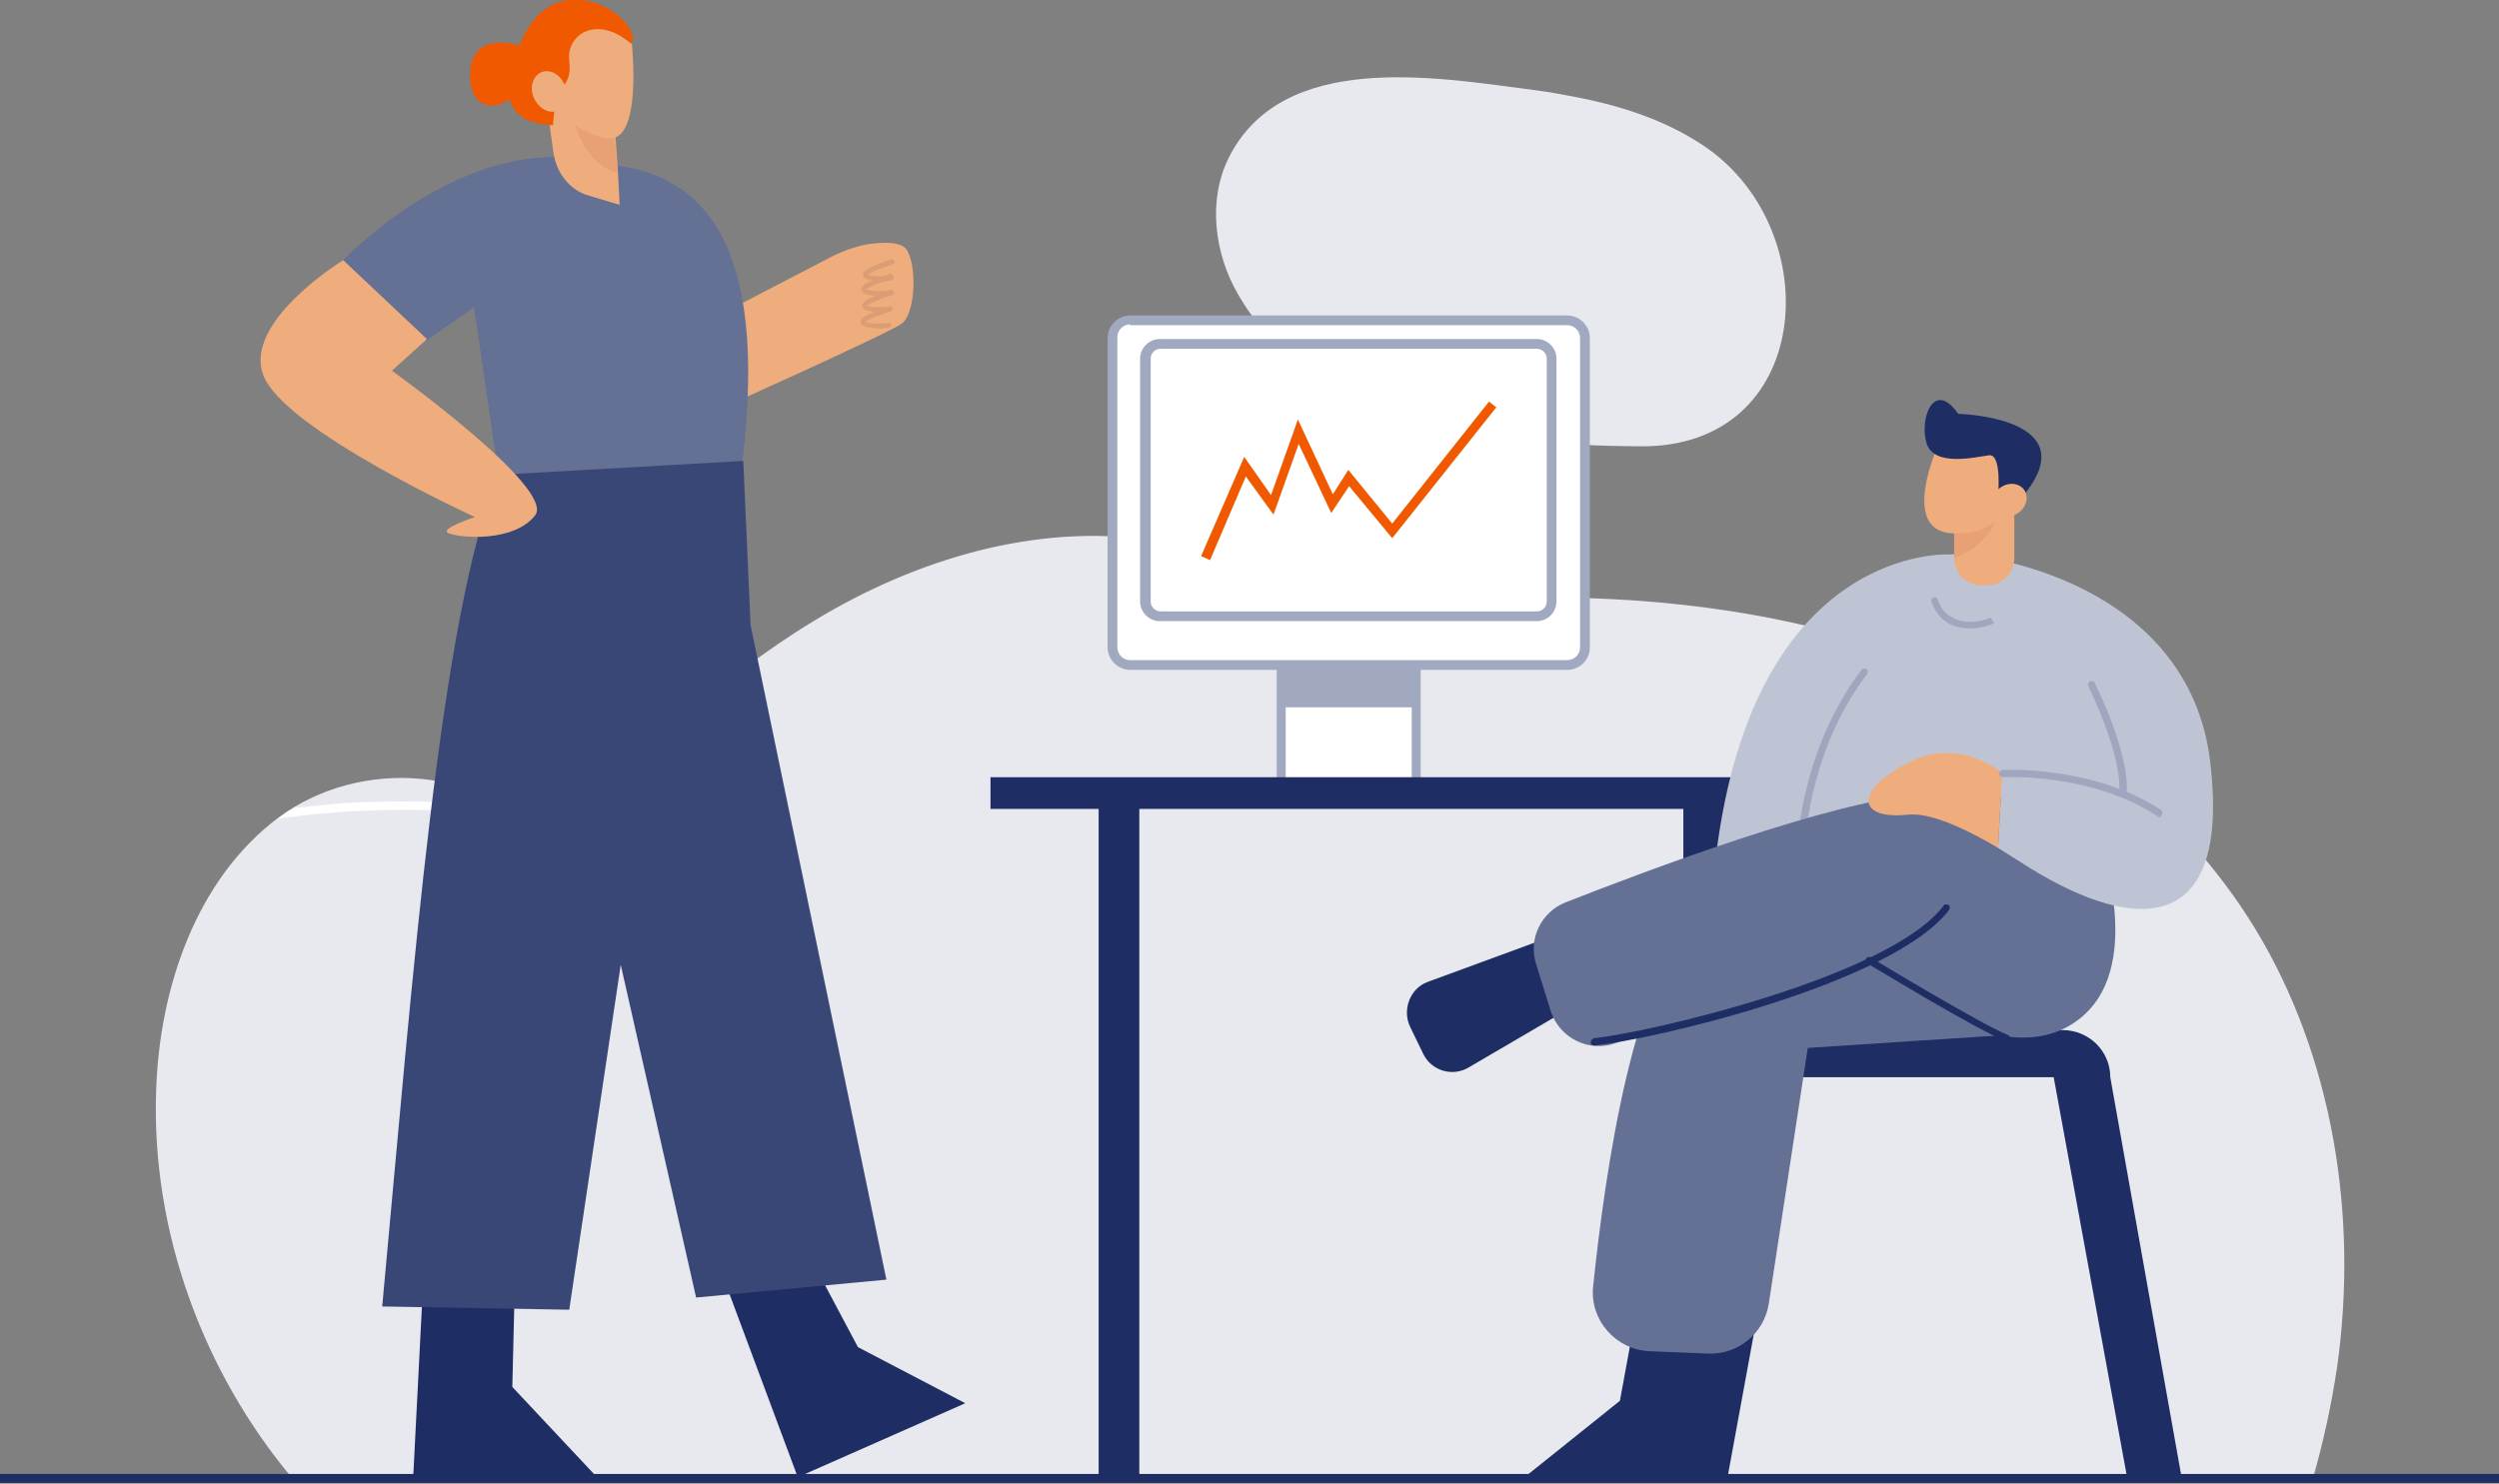
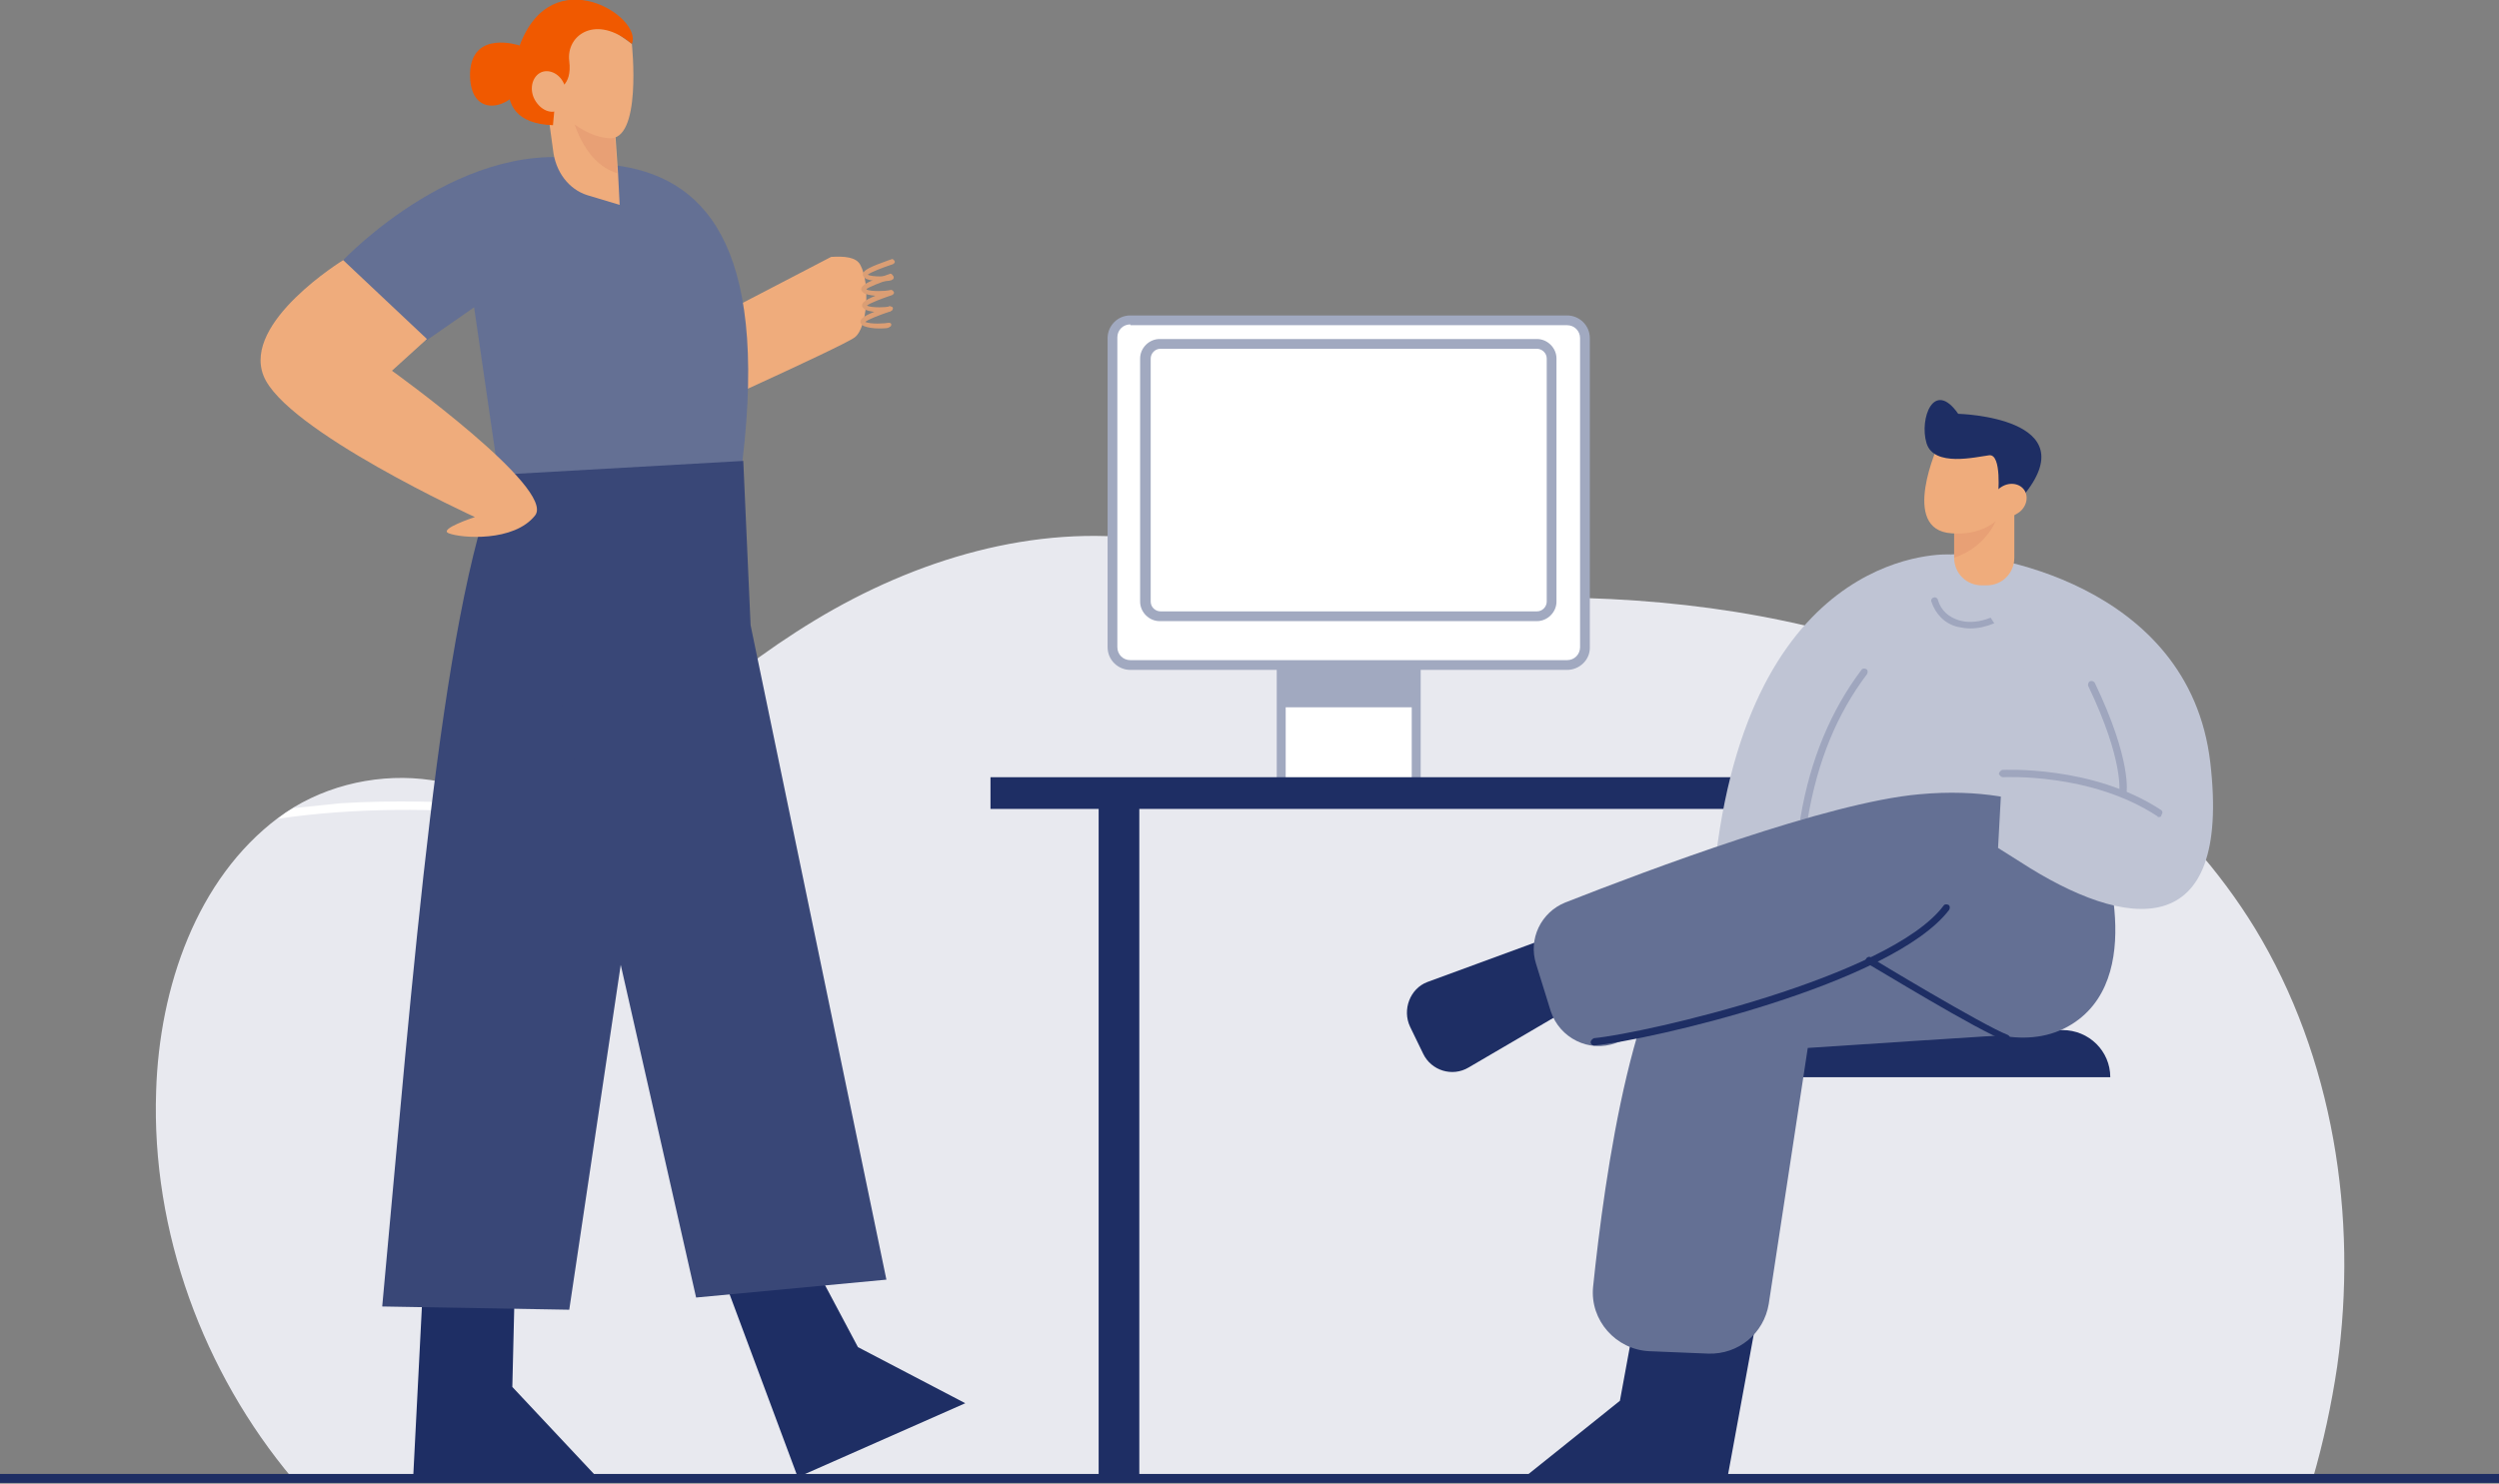
<svg xmlns="http://www.w3.org/2000/svg" id="Слой_1" x="0px" y="0px" viewBox="0 0 307.3 182.5" style="enable-background:new 0 0 307.3 182.5;" xml:space="preserve">
  <rect x="0" y="0" width="307.3" height="182.5" fill="#808080" stroke="none" />
  <style type="text/css"> .st0{fill:#E8E9EF;} .st1{fill:#FFFFFF;} .st2{fill:#1E2E64;} .st3{fill:#394777;} .st4{fill:#EFAC7C;} .st5{fill:#DB9E74;} .st6{fill:#647094;} .st7{opacity:0.29;fill:#D68367;} .st8{fill:#F05900;} .st9{fill:#A1A9C0;} .st10{fill:#BFC4D4;} .st11{fill:#9FA6BE;} </style>
  <g>
    <g>
      <g>
        <path class="st0" d="M287.4,168.1c2.6-18.5-0.5-38.1-10.1-53.9c-8.7-14.2-22.3-24.9-37.4-31.4c-15.1-6.5-31.5-9.1-47.9-9.3 c-8.8-0.1-17.8,0.4-26.5-1.2c-8.1-1.5-15.9-4.7-24.1-5.9c-14.2-2-28.8,2.4-41.2,9.9s-22.9,17.8-33,28.3c-6.9-10.6-23-11.5-33-4 c-10,7.5-14.6,20.8-15,33.6c-0.6,17.3,5.8,34.6,16.8,47.7h248.4C285.7,177.4,286.7,172.8,287.4,168.1z" />
      </g>
      <g>
        <path class="st1" d="M63.1,100.2c-0.5-0.4-1.1-0.8-1.7-1.2c-6.5-0.4-13-0.6-19.5-0.2C40,99,38,99.2,36.1,99.4 c-0.7,0.4-1.3,0.8-1.9,1.3C43.8,99.3,53.4,99.4,63.1,100.2z" />
      </g>
-       <path class="st0" d="M192.5,11.7c-1.5-0.3-2.9-0.5-4.4-0.7c-11.6-1.5-30.4-4.8-37,8.4c-2.6,5.2-1.8,11.8,1.2,16.9 c9.4,16.3,32.6,18.5,49.4,18.6c21.2,0.2,23.1-26.2,8.2-36.7C204.7,14.6,198.7,12.8,192.5,11.7z" />
    </g>
    <g>
      <g>
        <polygon class="st2" points="52,158.4 50.8,181.9 73.6,181.9 63,170.6 63.3,158.2 " />
        <polygon class="st2" points="88.6,156.2 98.1,181.7 118.7,172.6 105.5,165.7 100.4,156.1 " />
        <path class="st3" d="M61.3,58.3c-7.2,17.5-10.5,61.5-14.3,102.4l23,0.4L86,53.9L61.3,58.3z" />
        <polygon class="st3" points="91.4,56.7 92.3,76.9 109,157.4 85.6,159.6 67.8,81 71.9,53.1 " />
      </g>
      <g>
        <g>
-           <path class="st4" d="M84.9,40.6l17.3-9c1.8-0.9,3.8-1.6,5.8-1.7c1.6-0.1,3.1,0,3.6,1c1.2,2.2,0.9,7.7-0.7,8.9 c-1.6,1.2-24.8,11.6-24.8,11.6L84.9,40.6z" />
+           <path class="st4" d="M84.9,40.6l17.3-9c1.6-0.1,3.1,0,3.6,1c1.2,2.2,0.9,7.7-0.7,8.9 c-1.6,1.2-24.8,11.6-24.8,11.6L84.9,40.6z" />
          <g>
            <path class="st5" d="M108.3,34.6c-0.6,0-1.3-0.1-1.8-0.3c-0.3-0.2-0.4-0.4-0.4-0.5c0-0.6,1-1,3.2-1.8l0.3-0.1 c0.1-0.1,0.3,0,0.4,0.2c0.1,0.1,0,0.3-0.2,0.4l-0.3,0.1c-0.9,0.3-2.5,0.9-2.8,1.2c0,0,0,0,0,0c0.7,0.3,2.4,0.2,2.9,0.1 c0.2,0,0.3,0.1,0.3,0.2c0,0.2-0.1,0.3-0.2,0.3C109.7,34.5,109.1,34.6,108.3,34.6z" />
            <path class="st5" d="M108.1,36.4c-0.6,0-1.3-0.1-1.8-0.3c-0.3-0.2-0.4-0.4-0.4-0.5c0-0.6,1-1,3.2-1.8l0.3-0.1 c0.1-0.1,0.3,0,0.4,0.2c0.1,0.1,0,0.3-0.2,0.4l-0.3,0.1c-0.9,0.3-2.5,0.9-2.8,1.2c0,0,0,0,0,0c0.7,0.3,2.4,0.2,2.9,0.1 c0.2,0,0.3,0.1,0.3,0.2c0,0.2-0.1,0.3-0.2,0.3C109.5,36.4,108.8,36.4,108.1,36.4z" />
            <path class="st5" d="M108.2,38.4c-0.6,0-1.3-0.1-1.8-0.3c-0.3-0.2-0.4-0.4-0.4-0.5c0-0.6,1-1,3.2-1.8l0.3-0.1 c0.1-0.1,0.3,0,0.4,0.2c0.1,0.1,0,0.3-0.2,0.4l-0.3,0.1c-0.9,0.3-2.5,0.9-2.8,1.2c0,0,0,0,0,0c0.7,0.3,2.4,0.2,2.9,0.1 c0.2,0,0.3,0.1,0.3,0.2c0,0.2-0.1,0.3-0.2,0.3C109.6,38.3,108.9,38.4,108.2,38.4z" />
            <path class="st5" d="M108,40.4c-0.6,0-1.3-0.1-1.8-0.3c-0.3-0.2-0.4-0.4-0.4-0.5c0-0.6,1-1,3.2-1.8l0.3-0.1 c0.1-0.1,0.3,0,0.4,0.2c0.1,0.1,0,0.3-0.2,0.4l-0.3,0.1c-0.9,0.3-2.5,0.9-2.8,1.2c0,0,0,0,0,0c0.7,0.3,2.4,0.2,2.9,0.1 c0.2,0,0.3,0.1,0.3,0.2c0,0.2-0.1,0.3-0.2,0.3C109.3,40.4,108.7,40.4,108,40.4z" />
          </g>
        </g>
        <path class="st6" d="M42.2,32c0,0,15-15.9,31.1-12.1c0.7,0.2,1.4,0.3,2.1,0.4c11,1.3,19.1,9.5,15.9,36.4l-30,1.7l-3-20.6 l-5.9,4.1L42.2,32z" />
        <path class="st4" d="M42.2,32c0,0-12.4,7.6-9.8,14.2c2.6,6.7,26,17.4,26,17.4s-4.6,1.5-3.2,2c1.5,0.6,8,1.1,10.6-2.2 c2.6-3.3-17.6-17.8-17.6-17.8l4.3-3.9L42.2,32z" />
      </g>
      <g>
        <path class="st4" d="M76.2,25.2L72.2,24c-2.2-0.7-3.9-2.8-4.2-5.6l-0.9-6.6l8.3,1.4l0.2,2.3l0.4,5.8L76.2,25.2z" />
        <path class="st7" d="M75.9,21.3C71.5,20,70.3,14,70.3,14l5.2,1.5L75.9,21.3z" />
        <path class="st4" d="M77.7,5.4c0,0,1.3,12.1-2.9,11.6c-4.3-0.4-7.7-5.2-7.7-5.2l1.5-8.4l4.9-1L77.7,5.4z" />
        <path class="st8" d="M68.4,11c0,0,2-0.3,1.6-3.5c-0.4-3.2,3.3-5.8,7.7-2.1c1.4-3.3-9.8-10.5-13.8,0.2c0,0-5.1,9.5,4.1,9.8 L68.4,11z" />
        <path class="st8" d="M63.9,5.6c0,0-5.9-2-6.1,3.4c-0.1,5.3,4.3,4.7,6.3,1.8L63.9,5.6z" />
        <path class="st4" d="M69.2,10c0.7,1.2,0.6,2.7-0.3,3.4c-0.9,0.7-2.2,0.3-3-0.9s-0.6-2.7,0.3-3.4C67.1,8.4,68.5,8.8,69.2,10z" />
      </g>
    </g>
    <g>
      <g>
        <g>
          <rect x="157.6" y="73.1" class="st1" width="16.6" height="23.5" />
          <path class="st9" d="M174.7,97.2H157V72.5h17.7V97.2z M158.1,96h15.5V73.7h-15.5V96z" />
        </g>
        <rect x="157.6" y="73.1" class="st9" width="16.6" height="13.9" />
      </g>
      <g>
        <g>
          <path class="st1" d="M192.7,81.9H139c-1.2,0-2.2-1-2.2-2.2V41.6c0-1.2,1-2.2,2.2-2.2h53.7c1.2,0,2.2,1,2.2,2.2v38.1 C194.9,80.9,193.9,81.9,192.7,81.9z" />
          <path class="st9" d="M192.7,82.4H139c-1.5,0-2.8-1.2-2.8-2.8V41.6c0-1.5,1.2-2.8,2.8-2.8h53.7c1.5,0,2.8,1.2,2.8,2.8v38.1 C195.5,81.2,194.2,82.4,192.7,82.4z M139,39.9c-0.9,0-1.6,0.7-1.6,1.6v38.1c0,0.9,0.7,1.6,1.6,1.6h53.7c0.9,0,1.6-0.7,1.6-1.6 V41.6c0-0.9-0.7-1.6-1.6-1.6H139z" />
        </g>
        <g>
          <path class="st1" d="M189,75.8h-46.4c-1,0-1.8-0.8-1.8-1.8V44.1c0-1,0.8-1.8,1.8-1.8H189c1,0,1.8,0.8,1.8,1.8V74 C190.8,75,190,75.8,189,75.8z" />
          <path class="st9" d="M189,76.4h-46.4c-1.3,0-2.4-1.1-2.4-2.4V44.1c0-1.3,1.1-2.4,2.4-2.4H189c1.3,0,2.4,1.1,2.4,2.4V74 C191.4,75.3,190.3,76.4,189,76.4z M142.7,42.9c-0.7,0-1.2,0.6-1.2,1.2V74c0,0.7,0.6,1.2,1.2,1.2H189c0.7,0,1.2-0.6,1.2-1.2V44.1 c0-0.7-0.6-1.2-1.2-1.2H142.7z" />
        </g>
      </g>
-       <polygon class="st8" points="148.8,68.9 147.7,68.4 153,56.2 156.3,60.9 159.6,51.6 163.9,60.8 165.8,57.8 171.2,64.4 183.1,49.4 184,50.1 171.2,66.2 165.9,59.8 163.7,63.1 159.7,54.6 156.6,63.3 153.2,58.6 " />
    </g>
    <g>
      <rect x="121.8" y="95.6" class="st2" width="104.8" height="3.9" />
      <g>
        <rect x="135.1" y="98.6" class="st2" width="5" height="83.3" />
-         <rect x="207" y="98.6" class="st2" width="5" height="83.3" />
      </g>
    </g>
    <g>
      <path class="st2" d="M259.5,132.5h-45.1l0,0c0-3.2,2.6-5.8,5.8-5.8h33.4C256.9,126.7,259.5,129.3,259.5,132.5L259.5,132.5z" />
-       <polygon class="st2" points="259.5,132.5 268.3,181.9 261.6,181.9 252.1,130.1 " />
      <polygon class="st2" points="214.5,132.5 205.7,181.9 212.4,181.9 221.9,130.1 " />
    </g>
    <g>
      <g>
        <path class="st10" d="M239.8,68.2c0,0-24.1-1.5-28.8,37.2l39.9,7.4l12.8-10.8l-5.1-20.1L239.8,68.2z" />
        <path class="st11" d="M242.3,77.3c-0.6,0-1.1-0.1-1.6-0.2c-1.6-0.4-2.7-1.6-3.2-3.1c-0.1-0.2,0.1-0.5,0.3-0.5 c0.2-0.1,0.5,0.1,0.5,0.3c0.4,1.3,1.3,2.1,2.6,2.5c2,0.6,4.5-0.2,6.8-2.1c0.2-0.2,0.5-0.1,0.6,0.1c0.2,0.2,0.1,0.5-0.1,0.6 C246.3,76.4,244.2,77.3,242.3,77.3z" />
        <path class="st11" d="M221.8,101.1C221.8,101.1,221.8,101.1,221.8,101.1c-0.3,0-0.5-0.3-0.4-0.5c1.2-7.2,3.8-13.3,7.5-18.2 c0.1-0.2,0.4-0.2,0.6-0.1c0.2,0.1,0.2,0.4,0.1,0.6c-3.7,4.9-6.1,10.7-7.3,17.8C222.2,100.9,222,101.1,221.8,101.1z" />
      </g>
      <g>
        <polygon class="st2" points="212.5,162.1 210.1,182 187.1,182 199.2,172.3 201,162.5 " />
        <path class="st2" d="M173.4,126.3l1.6,3.3c1,2.1,3.6,2.9,5.6,1.7l13.5-7.9l-3.9-8l-14.7,5.4C173.4,121.6,172.4,124.2,173.4,126.3 z" />
        <path class="st6" d="M258,103c0,0,6.3,16.4-2.8,22.7c-10.4,7.2-26.6-8.1-26.6-8.1l-29.9,10.7c-3.3,1.2-6.9-0.6-8-3.9l-1.8-5.8 c-1-3.1,0.6-6.4,3.6-7.6c10.2-4,32.2-12.3,43.5-13.3C251,96.3,258,103,258,103z" />
        <path class="st6" d="M248.8,127.2c-0.9,0-26.5,1.7-26.5,1.7l-4.8,31.5c-0.6,3.6-3.7,6.2-7.4,6.1l-7.3-0.3 c-4.1-0.2-7.3-3.8-6.9-7.9c1.4-13.5,5.1-40.6,13.6-45.6l28.8-4.7L248.8,127.2z" />
        <path class="st2" d="M196,128.6c-0.2,0-0.4-0.2-0.4-0.4c0-0.2,0.2-0.4,0.4-0.5c6.3-0.6,36.4-7.5,43-16.3c0.1-0.2,0.4-0.2,0.6-0.1 c0.2,0.1,0.2,0.4,0.1,0.6C232.7,121.1,202.7,128,196,128.6C196,128.6,196,128.6,196,128.6z" />
        <path class="st2" d="M246.7,128c0,0-0.1,0-0.1,0c-3.2-1.1-16.4-9.2-17-9.5c-0.2-0.1-0.3-0.4-0.1-0.6c0.1-0.2,0.4-0.3,0.6-0.1 c0.1,0.1,13.7,8.3,16.8,9.5c0.2,0.1,0.3,0.3,0.3,0.5C247,127.9,246.9,128,246.7,128z" />
      </g>
      <g>
        <path class="st10" d="M259.3,98.6l-19.5-30.4c3.9-0.3,29.4,3.3,32,25.6c2.6,22.3-10.3,20.7-23.4,12.2c0,0-1.1-0.7-2.7-1.7 l0.5-9.2L259.3,98.6z" />
-         <path class="st4" d="M234.9,93.7c6.2-3.1,11.3,1.4,11.3,1.4l-0.5,9.2c-3-1.8-8-4.4-11-4.1C228.3,100.9,227.9,97.2,234.9,93.7z" />
        <path class="st11" d="M265.5,100.5c-0.1,0-0.2,0-0.2-0.1c-8.2-5.4-18.9-4.8-19-4.8c-0.2,0-0.4-0.2-0.5-0.4c0-0.2,0.2-0.4,0.4-0.5 c0.1,0,11.1-0.6,19.5,4.9c0.2,0.1,0.3,0.4,0.1,0.6C265.8,100.4,265.7,100.5,265.5,100.5z" />
        <path class="st11" d="M261,98C260.9,98,260.9,98,261,98c-0.3-0.1-0.5-0.3-0.4-0.5c0-0.1,0.6-3.9-3.8-13.1c-0.1-0.2,0-0.5,0.2-0.6 c0.2-0.1,0.5,0,0.6,0.2c4.6,9.6,3.9,13.5,3.9,13.6C261.3,97.9,261.2,98,261,98z" />
      </g>
      <g>
        <path class="st4" d="M240.3,62v6.6c0,1.9,1.5,3.4,3.4,3.4h0.6c1.9,0,3.4-1.5,3.4-3.4V62H240.3z" />
        <path class="st7" d="M240.3,64.2v4.4c4.5-1.5,5.5-5.5,5.5-5.5L240.3,64.2z" />
        <path class="st4" d="M238.4,54.6c0,0-4.9,10.6,1.6,11c6.5,0.5,8-5.3,8-5.3l-0.1-4.4L243,53L238.4,54.6z" />
        <path class="st2" d="M245.7,61c0,0,0.5-5.2-1.1-5c-1.6,0.2-6.8,1.5-7.7-1.5c-0.9-3,0.9-7.9,3.9-3.6c0,0,16.1,0.4,7.9,10.2 L245.7,61z" />
        <path class="st4" d="M245.1,62.7c0.5,0.9,1.8,1.2,2.9,0.5c1.1-0.6,1.5-1.9,1-2.8c-0.5-0.9-1.8-1.2-2.9-0.5 C245,60.6,244.6,61.8,245.1,62.7z" />
      </g>
    </g>
    <rect y="181.3" class="st2" width="307.3" height="1.1" />
  </g>
</svg>